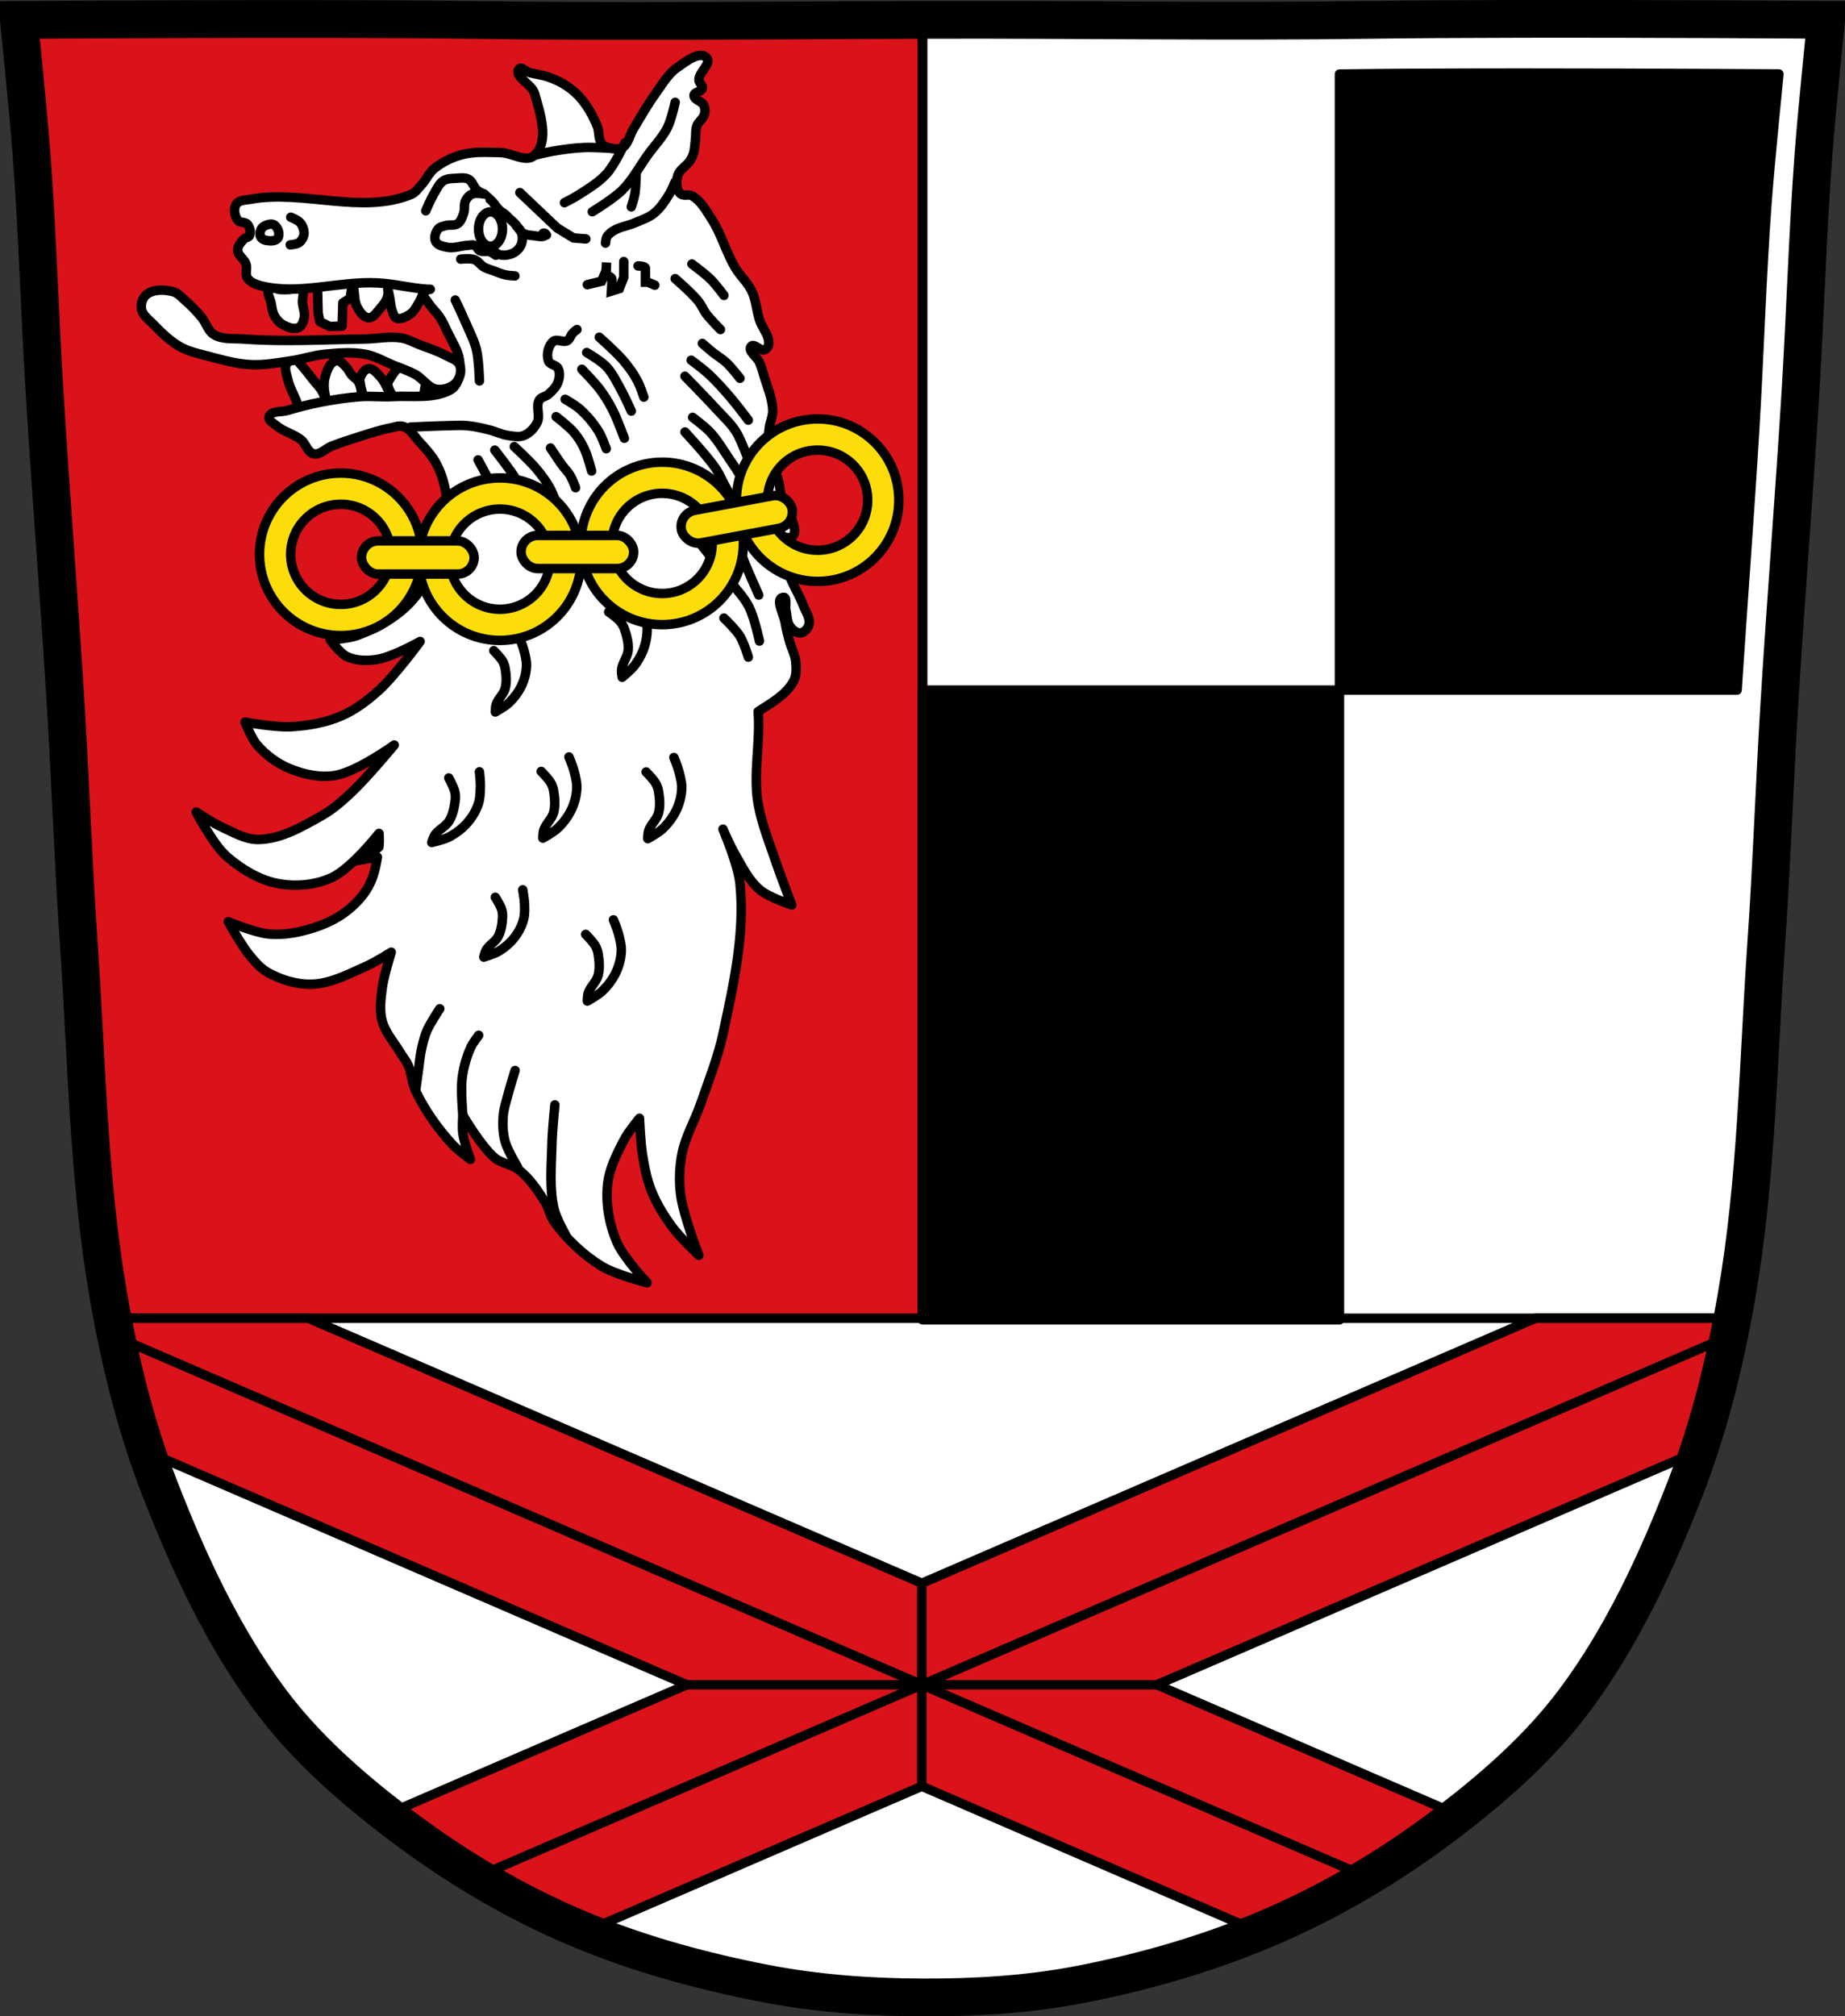
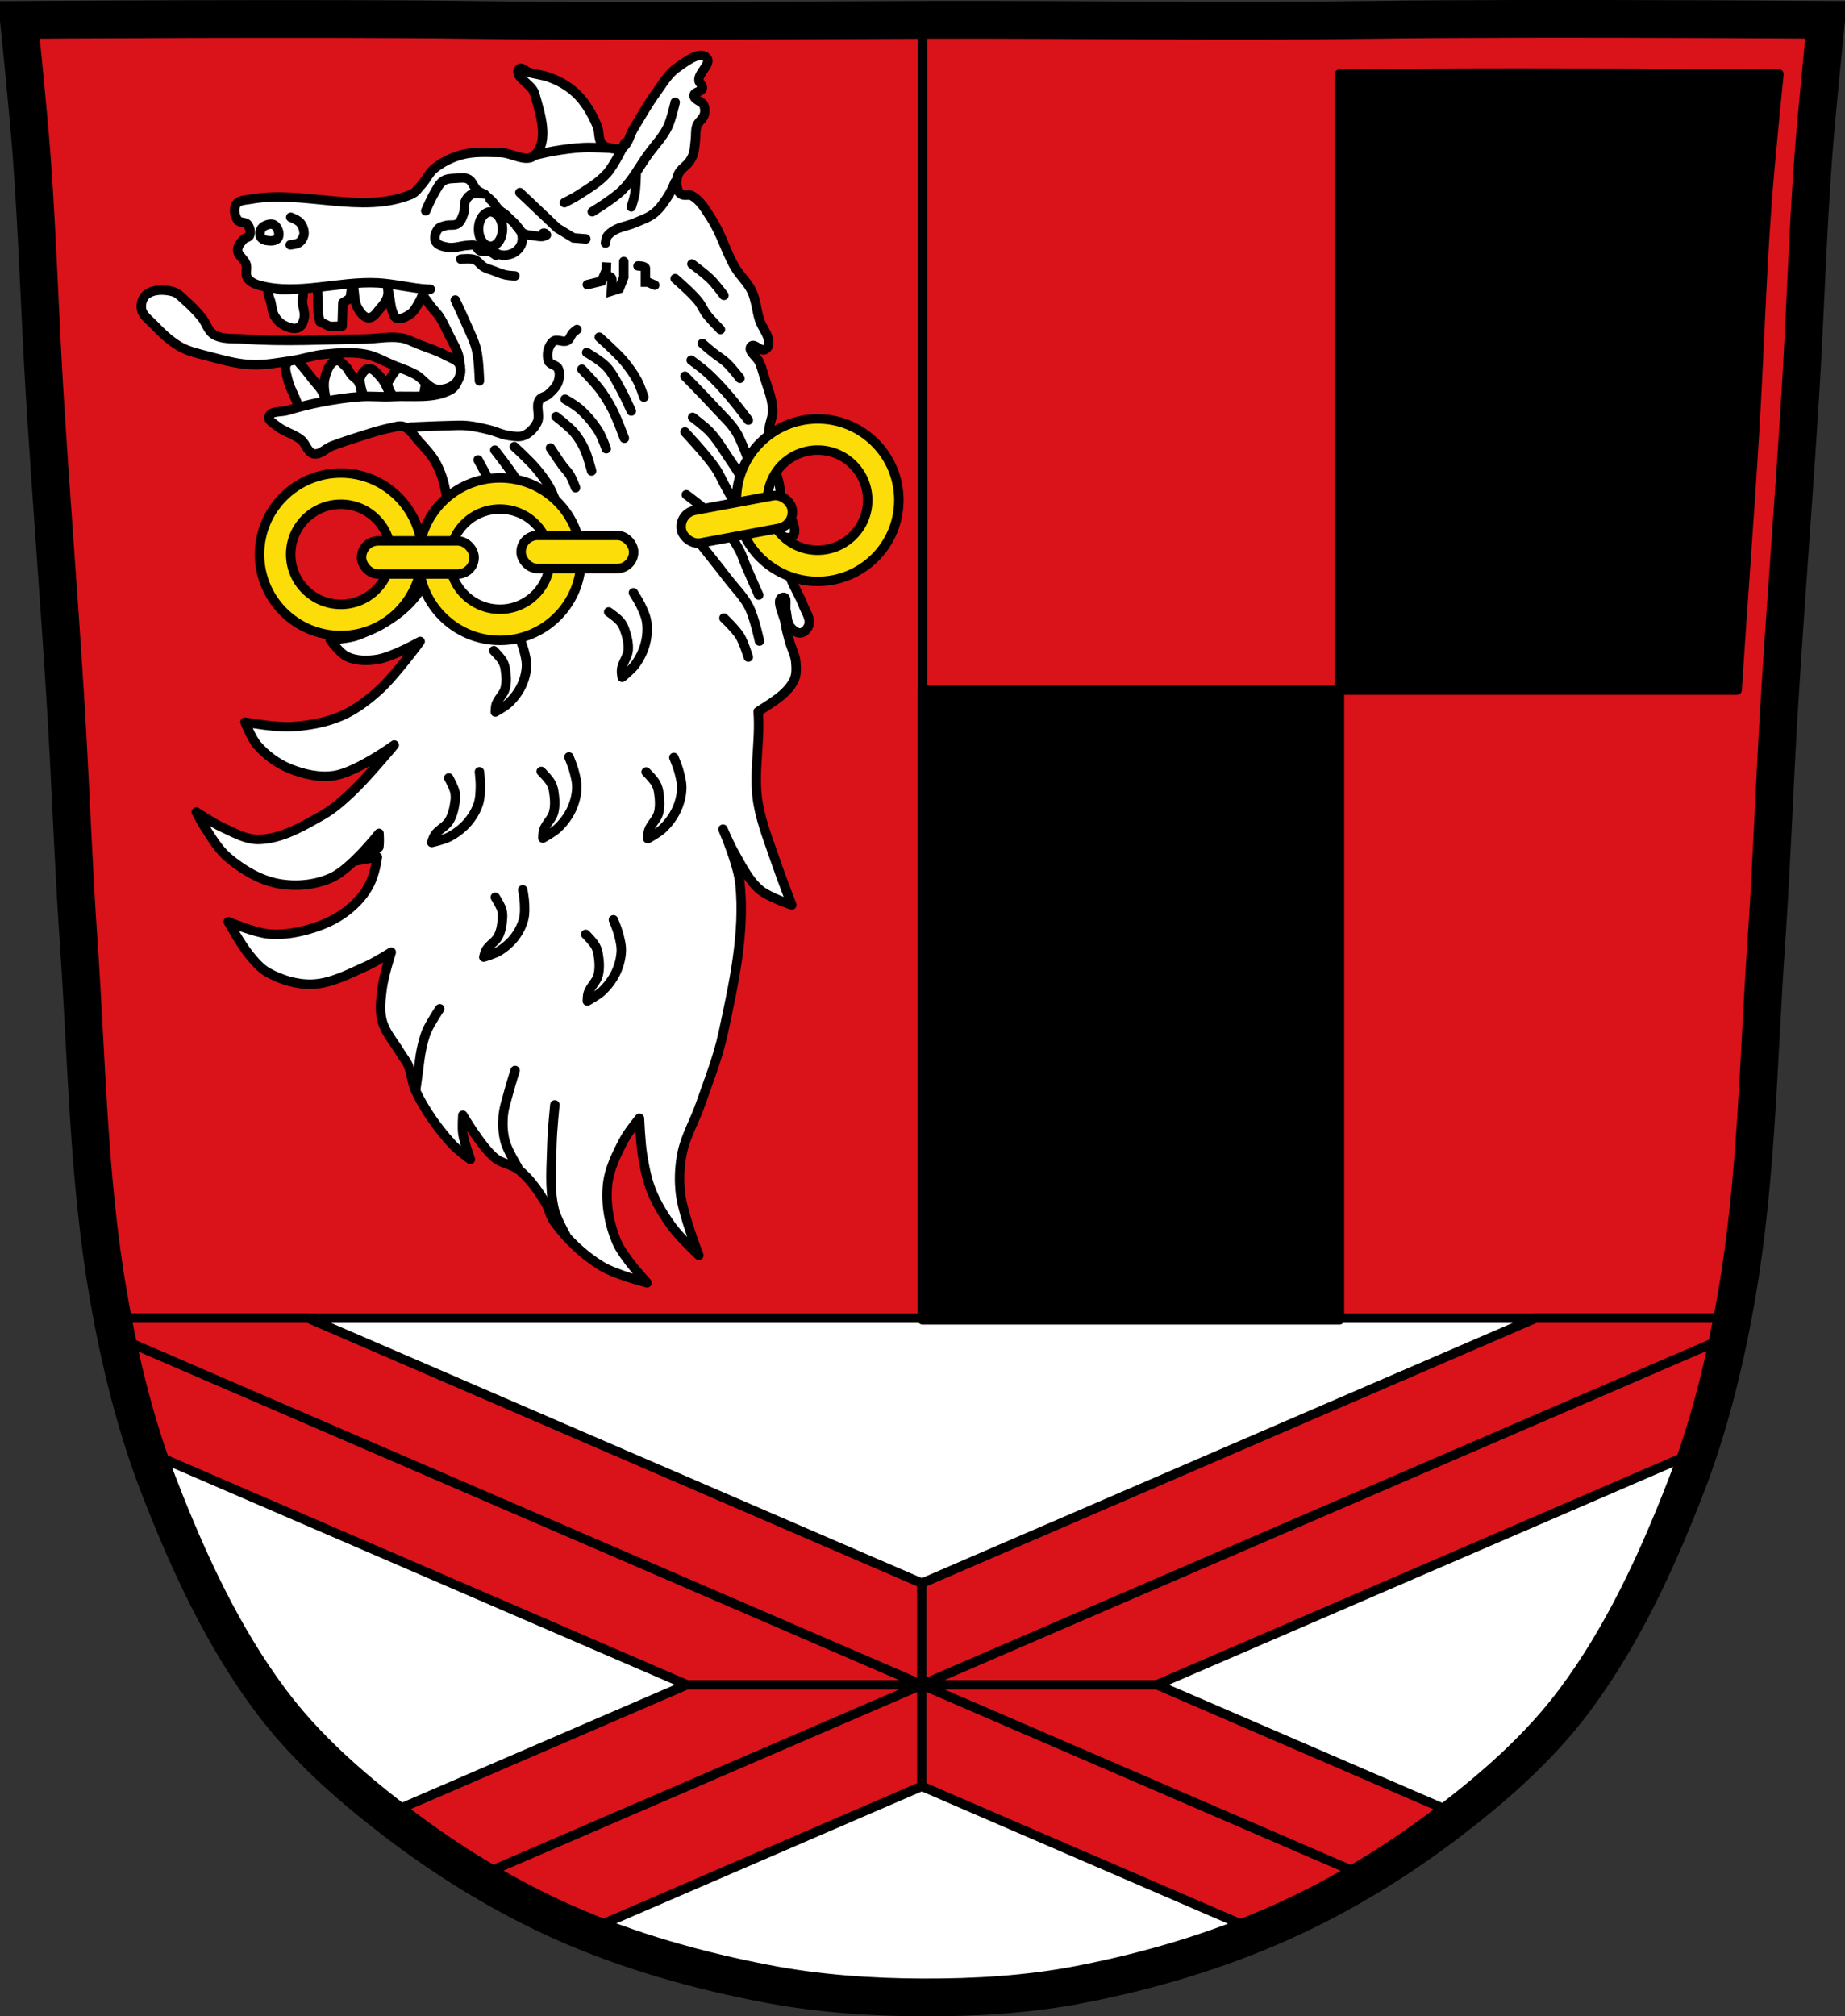
<svg xmlns="http://www.w3.org/2000/svg" viewBox="0 0 977.12 1067.6">
  <rect x="0" y="0" width="977.12" height="1067.6" fill="#333333" stroke="none" />
  <g transform="translate(97.38 2.286)">
    <path d="m701.01 7.739c-26.17.053-51.02.198-70.798.478-79.11 1.122-156.7-.214-235.05 0-2.653.007-5.305.036-7.958.043-78.35.214-155.94 1.122-235.05 0-79.11-1.122-239.53 0-239.53 0 0 0 4.995 48.18 6.784 72.32 3.067 41.38 4.256 82.87 6.784 124.29 3.405 55.766 7.902 111.49 11.307 167.25 2.529 41.41 3.91 82.9 6.784 124.29 4.346 62.59 5.02 125.75 15.786 187.56 6.02 34.562 14.418 68.979 27.14 101.67 15.355 39.473 33.473 78.71 58.839 112.63 18.288 24.456 41.648 45.04 65.884 63.62 27.747 21.272 57.962 39.816 89.93 53.968 33.818 14.97 69.917 25.08 106.24 32.09 27.334 5.278 55.35 7.255 83.19 7.349 27.662.094 55.55-1.52 82.71-6.741 36.46-7.01 72.54-17.626 106.46-32.746 31.934-14.235 62.23-32.696 89.98-53.968 24.24-18.58 47.595-39.17 65.884-63.62 25.365-33.919 43.484-73.16 58.839-112.63 12.718-32.695 21.12-67.16 27.14-101.72 10.762-61.814 11.44-124.97 15.786-187.56 2.874-41.39 4.256-82.87 6.784-124.29 3.405-55.766 7.902-111.44 11.307-167.21 2.529-41.41 3.717-82.909 6.784-124.29 1.79-24.14 6.784-72.32 6.784-72.32 0 0-90.24-.636-168.73-.478" fill="#da121a" />
    <g stroke="#000">
      <g stroke-width="5">
        <g fill="#fff">
-           <path d="m730.81 7.719c-9.98-.002-20 .012-29.813.031-26.17.053-51 .188-70.781.469-79.11 1.122-156.71-.214-235.06 0-1.326.004-2.642.022-3.969.031v688.28h428.81c.808-4.21 1.579-8.441 2.313-12.656 10.762-61.814 11.436-124.97 15.781-187.56 2.874-41.39 4.253-82.87 6.781-124.28 3.405-55.766 7.908-111.45 11.313-167.22 2.529-41.41 3.714-82.903 6.781-124.28 1.79-24.14 6.781-72.31 6.781-72.31 0 0-69.08-.484-138.94-.5z" stroke-linejoin="round" />
          <path d="m-34.406 695.69l-3.188 1.063c5.817 30.25 13.661 60.24 24.813 88.91 15.355 39.473 33.447 78.71 58.813 112.62 18.288 24.456 41.671 45.05 65.906 63.62 27.747 21.272 57.967 39.816 89.94 53.969 33.818 14.97 69.896 25.08 106.22 32.09 27.334 5.278 55.35 7.249 83.19 7.344 27.662.094 55.55-1.529 82.72-6.75 36.46-7.01 72.55-17.63 106.47-32.75 31.934-14.235 62.22-32.697 89.97-53.969 24.24-18.58 47.587-39.14 65.875-63.59 25.365-33.919 43.489-73.18 58.844-112.66 10.714-27.543 18.383-56.32 24.12-85.37l-2.5-4.531h-851.19z" />
        </g>
        <path d="m-34.406 695.69l-3.188 1.063c.364 1.891.745 3.768 1.125 5.656.243 1.209.5 2.417.75 3.625.532 2.568 1.061 5.125 1.625 7.688.103.47.208.937.313 1.406.733 3.291 1.492 6.597 2.281 9.875.451 1.874.904 3.724 1.375 5.594.003.001-.003.021 0 .031.429 1.703.867 3.395 1.313 5.094.044.166.081.334.125.5.406 1.542.83 3.087 1.25 4.625.465 1.704.955 3.427 1.438 5.125.482 1.698.968 3.37 1.469 5.063.964 3.259 1.936 6.515 2.969 9.75.15.47.317.937.469 1.406.188.582.372 1.169.563 1.75.246.75.5 1.501.75 2.25l286.12 123.56-158.97 68.62c.011.009.02.022.031.031 1.507 1.177 3.02 2.339 4.531 3.5 27.747 21.272 57.967 39.817 89.94 53.969 1.785.79 3.578 1.554 5.375 2.313 1.799.764 3.595 1.512 5.406 2.25l178.16-76.938 178.5 77.09c.867-.357 1.729-.731 2.594-1.094.728-.306 1.461-.597 2.188-.906.271-.115.542-.228.813-.344 1.86-.797 3.716-1.615 5.563-2.438 31.934-14.235 62.22-32.697 89.97-53.969 1.42-1.089 2.836-2.178 4.25-3.281l-159.37-68.813 286.94-123.91c.125-.376.251-.748.375-1.125.424-1.288.837-2.583 1.25-3.875.456-1.428.932-2.879 1.375-4.313.077-.249.142-.501.219-.75.17-.554.332-1.101.5-1.656.341-1.124.668-2.248 1-3.375.943-3.198 1.87-6.407 2.75-9.625.049-.179.108-.352.156-.531.223-.819.437-1.649.656-2.469.236-.884.456-1.771.688-2.656.446-1.704.883-3.417 1.313-5.125.429-1.708.868-3.413 1.281-5.125.826-3.424 1.61-6.843 2.375-10.281.471-2.119.926-4.251 1.375-6.375.481-2.28.949-4.56 1.406-6.844.101-.502.213-.998.313-1.5v-.031l-2.5-4.5h-100.97l-325 140.31-324.94-140.31h-100.28z" fill="#da121a" stroke-linejoin="round" stroke-linecap="round" />
      </g>
      <g fill="none">
        <path d="m701.01 7.739c-26.17.053-51.02.198-70.798.478-79.11 1.122-156.7-.214-235.05 0-2.653.007-5.305.036-7.958.043-78.35.214-155.94 1.122-235.05 0-79.11-1.122-239.53 0-239.53 0 0 0 4.995 48.18 6.784 72.32 3.067 41.38 4.256 82.87 6.784 124.29 3.405 55.766 7.902 111.49 11.307 167.25 2.529 41.41 3.91 82.9 6.784 124.29 4.346 62.59 5.02 125.75 15.786 187.56 6.02 34.562 14.418 68.979 27.14 101.67 15.355 39.473 33.473 78.71 58.839 112.63 18.288 24.456 41.648 45.04 65.884 63.62 27.747 21.272 57.962 39.816 89.93 53.968 33.818 14.97 69.917 25.08 106.24 32.09 27.334 5.278 55.35 7.255 83.19 7.349 27.662.094 55.55-1.52 82.71-6.741 36.46-7.01 72.54-17.626 106.46-32.746 31.934-14.235 62.23-32.696 89.98-53.968 24.24-18.58 47.595-39.17 65.884-63.62 25.365-33.919 43.484-73.16 58.839-112.63 12.718-32.695 21.12-67.16 27.14-101.72 10.762-61.814 11.44-124.97 15.786-187.56 2.874-41.39 4.256-82.87 6.784-124.29 3.405-55.766 7.902-111.44 11.307-167.21 2.529-41.41 3.717-82.909 6.784-124.29 1.79-24.14 6.784-72.32 6.784-72.32 0 0-90.24-.636-168.73-.478z" stroke-width="20" />
        <path d="m391.18 4.33v692.2" stroke-width="5" />
      </g>
      <g stroke-width="5">
        <path d="m713.09 36.406c-9.459-.002-18.982.012-28.28.031-24.799.05-48.32.169-67.06.438-1.92.028-3.832.038-5.75.063v326.16h210.59c2.991-45.945 6.537-91.85 9.313-137.81 2.396-39.69 3.531-79.44 6.438-119.09 1.696-23.14 6.406-69.31 6.406-69.31 0 0-65.45-.453-131.66-.469zm-101.09 326.69h-220.81v333.44h220.81v-333.44z" stroke-linejoin="round" />
        <g fill="none" stroke-linecap="round">
          <path d="m-35.405 705.7l662.02 285.86" />
          <path d="m820.78 704.11l-663.89 286.67" />
          <path d="m390.81 836v107.5" />
          <path d="m266.34 889.75h248.97" />
        </g>
      </g>
      <g transform="matrix(-.841 0 0 .841 193.32.284)" fill="#fff" stroke-linecap="round" stroke-width="5.947">
        <path d="m165.06 225.77c1.817 2.841.083 6.806-.658 10.1-1.176 5.222-4.116 9.886-5.923 14.924-1.453 4.05-.279 10.04-3.949 12.29-3.097 1.895-7.985.599-10.75-1.756-2.641-2.25-3.181-6.408-3.291-9.876-.081-2.572.843-5.151 1.974-7.462 1.537-3.141 4.198-5.593 6.362-8.34 2.51-3.185 4.902-6.481 7.678-9.437.886-.943 1.581-2.39 2.852-2.634 2-.383 4.606.478 5.704 2.195z" />
        <path d="m133.91 224.02c4.074.83 5.911 6.306 7.02 10.315 1.348 4.873.319 10.231-.878 15.14-.891 3.659-1.43 8.294-4.607 10.315-3.456 2.199-8.873 2.047-12.285-.219-3.464-2.301-4.518-7.286-5.05-11.412-.461-3.603.099-7.522 1.755-10.754.943-1.841 3.061-2.802 4.388-4.389 1.315-1.572 2.035-3.625 3.51-5.05 1.752-1.69 3.757-4.436 6.143-3.95z" />
        <path d="m118.77 234.55c-.897-2.371-2.742-5.245-5.265-5.487-3.03-.291-5.383 3.041-7.459 5.267-1.924 2.065-3.203 4.68-4.388 7.242-1.165 2.52-2.516 5.127-2.633 7.901-.104 2.482-.197 5.707 1.755 7.242 3.679 2.895 10.461 3.02 14.04 0 1.646-1.387.653-4.258 1.097-6.365.436-2.066 1.024-4.097 1.536-6.145.366-1.463.882-2.897 1.097-4.389.251-1.739.841-3.624.219-5.267z" />
        <path d="m100.78 236.53c-2.42-3.856-5.05-8.664-9.433-9.876-4.241-1.172-10.06 0-12.724 3.512-2.924 3.841-.398 9.673 0 14.485.33 3.991-1.3 9.548 1.974 11.851 3.344 2.352 8.649.051 12.07-2.195 1.542-1.014 2.053-3.069 3.071-4.609 1.544-2.335 3.484-4.458 4.607-7.02.605-1.381 1.183-2.884 1.097-4.389-.035-.624-.326-1.226-.658-1.756z" />
      </g>
      <g fill="#fff" stroke-width="5.947" transform="matrix(-.841 0 0 .841 193.32.284)">
        <g stroke-linejoin="round">
          <path d="m176.03 178.37c2.252 2.225-.499 6.327-1.097 9.437-.529 2.754-.79 5.694-2.194 8.12-1.347 2.328-3.311 4.48-5.704 5.706-2.835 1.453-6.558 2.909-9.433 1.536-2.128-1.016-3.038-3.834-3.51-6.145-.634-3.103.799-6.284 1.097-9.437.283-2.994-1.629-7.05.658-8.998 1.955-1.668 5.112.549 7.678.658 1.9.081 3.806.122 5.704 0 2.281-.147 5.174-2.485 6.801-.878z" />
          <path d="m145.76 175.29l-.439 18.874-1.097 5.267-6.143 3.073-7.898-.219-.439-14.704-4.607-2.853-.878-5.926.439-6.804 12.285 1.097z" />
          <path d="m123.16 177.27c-.976 4.442-.396 9.428-2.633 13.388-1.554 2.75-3.863 6.285-7.02 6.365-3.117.079-5.17-3.593-7.24-5.926-1.899-2.14-3.807-4.495-4.607-7.242-.859-2.95-.133-6.148 0-9.218.073-1.687-.717-3.816.439-5.05 2.683-2.859 7.708-1.687 11.627-1.756 3.827-.067 9.219-1.825 11.408 1.317 1.592 2.285-1.376 5.4-1.974 8.12z" />
          <path d="m100.13 185.17c-.412 2.578-.594 5.246-1.536 7.681-.615 1.591-1.042 3.773-2.633 4.389-2.848 1.103-6.235-.938-8.775-2.634-1.729-1.154-2.845-3.066-3.949-4.828-1.755-2.801-3.38-5.788-4.168-8.998-.733-2.987-2.287-6.759-.439-9.218 1.897-2.524 6.125-1.543 9.214-2.195 3.565-.752 7.546-3.71 10.75-1.975 2.162 1.17 2.512 4.368 2.852 6.804.51 3.649-.735 7.336-1.316 10.973z" />
          <path d="m-95.81 31.812c-1.301.045-2.478.47-3.475 1.476-3.483 3.517 4.986 9.107 4.828 14.05-.06 1.901-2.637 3.412-2.184 5.259.544 2.22 5.156 2.115 5.259 4.398.131 2.894-4.941 3.519-6.151 6.151-.797 1.733-.9 3.841-.43 5.69.729 2.871 3.842 4.68 4.828 7.473.931 2.636.517 5.561.861 8.335.382 3.08.397 6.264 1.323 9.226.488 1.561 1.282 3.03 2.184 4.398 2.117 3.204 6.149 5.16 7.473 8.765 1.11 3.02 1.095 6.63 0 9.657-.389 1.074-1.183 2.093-2.184 2.645-1.938 1.07-4.639-.2-6.582.861-5.555 3.035-8.844 9.182-12.302 14.486-6.217 9.537-9.129 20.92-14.916 30.724-3.095 5.243-7.935 9.403-10.518 14.916-2.635 5.624-2.968 12.1-4.828 18.02-1.677 5.343-6.728 10.269-5.72 15.777.243 1.327 1.358 2.674 2.645 3.075 2.743.856 6.542-4.43 8.335-2.184 2.367 2.967-3.777 6.594-5.259 10.09-1.084 2.556-1.863 5.24-2.645 7.904-2.169 7.388-5.489 14.692-5.69 22.39-.097 3.729 1.756 7.274 2.184 10.979.519 4.508 1.054 9.1.431 13.594-.464 3.346-2.052 6.438-3.075 9.657-1.024 3.219-2.184 6.391-3.045 9.657-1.448 5.494-1.373 11.447-3.537 16.7-1.128 2.739-3.877 4.637-4.828 7.443-1.178 3.475-3.202 8.154-.861 10.979 2.628 3.172 10.485-2.39 12.271 1.322 1.654 3.438-4.564 6.174-6.12 9.657-1.984 4.44-2.279 9.463-3.967 14.02-2.409 6.507-6.311 12.394-8.765 18.883-1.457 3.854-4.52 7.878-3.506 11.871.611 2.407 2.796 4.956 5.259 5.259 2.539.313 5.05-1.919 6.582-3.967 2.084-2.784 1.848-6.702 2.645-10.09.651-2.765-1.057-8.743 1.753-8.335 5.373.78-.49 10.871-1.322 16.239-.598 3.858-1.627 7.641-2.645 11.41-1.158 4.289-3.506 8.311-3.937 12.733-.399 4.101-.621 8.669 1.322 12.302 4.644 8.682 13.966 13.685 22.359 19.222-1.587 18.979 3.379 39.536-.061 58.43-2.336 12.834-7.348 25.07-11.533 37.429-2.953 8.718-9.596 25.896-9.596 25.896 0 0 14.481-4.776 20.14-9.596 7.174-6.106 11.394-15.08 16.08-23.25 2.266-3.946 5.236-10.559 7.104-14.855-3.188 7.655-9.684 24.23-10.703 34.26-3.186 31.366 3.966 63.15 10.549 93.99 3.293 15.425 9.225 30.18 14.393 45.09 3.58 10.323 9.354 19.981 11.502 30.693 1.698 8.469 2.049 17.328.953 25.896-1.694 13.243-11.502 38.35-11.502 38.35 0 0 11.557-10.916 16.3-17.253 5.322-7.112 10.09-14.808 13.44-23.04 2.982-7.325 4.46-15.202 5.751-23 1.257-7.596 1.907-23 1.907-23 0 0 7.03 8.545 9.596 13.409 4.77 9.03 9.576 18.618 10.549 28.787 1.141 11.929-1.094 24.45-5.751 35.491-4.175 9.898-19.19 25.896-19.19 25.896 0 0 20.09-5.194 28.787-10.549 11.557-7.114 21.762-16.832 29.709-27.833 2.68-3.711 3.333-8.569 5.751-12.456 4.562-7.335 9.598-14.733 16.331-20.14 4.458-3.583 10.956-4.02 15.347-7.689 8.591-7.17 20.11-26.849 20.11-26.849 0 0 .547 7.705 0 11.502-.807 5.607-4.767 16.331-4.767 16.331 0 0 8.14-5.903 11.502-9.596 9.134-10.03 17.18-21.33 23-33.584 2.431-5.117 2.476-11.133 4.798-16.3 1.236-2.751 3.25-5.069 4.798-7.658 3.968-6.637 9.518-12.671 11.502-20.14 1.723-6.489.82-13.481 0-20.14-.966-7.85-5.751-23.04-5.751-23.04 0 0 9.981 6.265 15.347 8.642 11.09 4.914 22.412 11.12 34.538 11.502 9.585.304 19.422-2.689 27.802-7.35 4.612-2.565 8.142-6.788 11.502-10.856 5.309-6.428 13.44-21.1 13.44-21.1 0 0-16.294 6.739-24.942 7.658-7.34.78-14.888-.127-22.05-1.907-8.759-2.176-17.529-5.4-24.942-10.549-6.501-4.516-12.469-10.358-16.3-17.284-3.147-5.69-4.656-12.13-5.69-18.637l13.84 2.43c0 0-8.861-4.13-12.733-7.04-.697-.525-1.344-1.058-1.999-1.63-.043-.336-.08-.68-.123-1.015-.324-2.537 0-7.658 0-7.658 0 0 17.39 22.11 29.709 27.802 10.223 4.725 22.506 5.871 33.584 3.844 11.674-2.136 22.552-8.675 31.647-16.3 6.468-5.423 10.728-13.08 15.347-20.14 1.801-2.755 4.798-8.642 4.798-8.642 0 0-10.56 6.986-16.3 9.596-7.363 3.348-14.949 7.859-23.04 7.689-14.366-.303-27.761-8.255-40.26-15.347-6.731-3.819-12.587-9.105-18.238-14.393-9.751-9.125-26.849-29.74-26.849-29.74 0 0 23.567 16.947 37.4 19.19 9.517 1.544 19.687-.725 28.602-4.398 7.748-3.192 14.831-8.469 20.329-14.793 3.566-4.101 7.658-14.393 7.658-14.393 0 0-19.16 3.418-28.787 2.891-10.769-.589-21.726-2.474-31.647-6.705-8.891-3.791-16.779-9.829-23.958-16.3-9.943-8.962-25.896-30.693-25.896-30.693 0 0 17.462 9.835 27.16 11.313 6.249.952 13.162.938 18.884-1.748 4.502-2.113 10.549-10.549 10.549-10.549 0 0-11.831-.788-17.284-2.86-12.354-4.695-24.619-11.365-33.554-21.1-10.7-11.656-16.549-27.25-21.744-42.2-.158-.454-.23-.936-.277-1.415-.791-8.163-1.284-16.512 0-24.604 1.037-6.535 3.01-13.01 6.12-18.853 2.79-5.245 6.993-9.651 10.979-14.05 2.986-3.298 5.447-7.79 9.657-9.226 2.645-.902 5.591.364 8.335.892 6.865 1.322 13.502 3.606 20.18 5.69 5.607 1.751 11.182 3.623 16.669 5.72 3.857 1.474 7.38 5.725 11.41 4.829 3.841-.855 4.841-6.325 7.904-8.796 4.59-3.702 10.814-4.993 15.347-8.765 1.915-1.593 5.487-3.318 4.829-5.72-1.064-3.882-7.553-2.789-11.41-3.937-6.936-2.064-13.963-3.885-21.07-5.259-8.407-1.626-16.891-2.919-25.434-3.506-6.566-.451-13.175.39-19.745 0-12.35-.733-26.09 1.718-36.844-4.398-2.085-1.186-3.553-3.475-4.398-5.72-1.601-4.254-1.669-9.115-.892-13.594 1.01-5.811 4.508-10.914 7.04-16.239 1.632-3.427 3.187-6.908 5.259-10.09 2.046-3.139 5.04-5.612 7.01-8.796 1.277-2.058 4.168-4.42 3.075-6.582-.625-1.235-2.297-1.861-4.152-2.153.699-.012 1.419.004 1.968-.031 10.446-.66 20.701-3.432 31.15-3.967 24.545-1.257 49.878 7.848 73.69 1.753 3.111-.796 6.594-2.129 8.335-4.829 1.593-2.471-.033-5.974.892-8.765 1.073-3.239 5.211-5.384 5.259-8.796.038-2.686-2.083-5.069-3.937-7.01-.953-.998-2.952-.92-3.506-2.184-.956-2.181-.197-5.184 1.292-7.04 1.393-1.739 4.845-.809 6.151-2.614 1.979-2.737 2.724-7.281.892-10.118-1.682-2.604-5.749-2.479-8.796-3.045-33.23-6.17-70.08 9.799-101.34-3.075-2.775-1.143-4.554-3.938-6.582-6.151-2.886-3.15-4.597-7.383-7.904-10.09-5.064-4.141-11.239-7.12-17.561-8.796-7.787-2.065-16.06-1.431-24.11-1.322-7.19.097-16.211 6.628-21.498 1.753-9.571-8.825-3.604-26.546 0-39.06 1.674-5.812 13.442-10.63 9.657-15.347-1.361-1.696-4.068 1.562-6.151 2.184-4.181 1.248-8.634 1.578-12.733 3.075-3.993 1.459-7.9 3.29-11.41 5.69-3.419 2.338-6.591 5.144-9.196 8.365-4.04 4.995-7.192 10.737-9.657 16.669-1.511 3.638-.495 8.434-3.075 11.41-1.46 1.684-3.955 2.27-6.151 2.645-2.167.37-4.709.691-6.582-.461-3.91-2.405-4.622-7.92-7.01-11.841-4.585-7.521-8.875-15.266-14.06-22.39-4.153-5.711-7.757-12.265-13.594-16.239-4.182-2.847-10.299-7.789-14.947-7.627z" stroke-linecap="round" />
        </g>
        <g stroke-linecap="round">
          <path d="m56.15 226.82c1.267-3.172 5.383-4.255 8.377-5.897 5.49-3.01 11.543-4.858 17.374-7.139 3.596-1.406 7.05-3.402 10.859-4.03 7.654-1.271 15.51.517 23.269.621 25.438.339 50.951 1.893 76.32 0 6.257-.467 13.265.486 18.615-2.793 3.793-2.325 4.907-7.446 7.756-10.863 3.045-3.652 6.341-7.121 9.928-10.242 2.513-2.187 4.848-5.04 8.07-5.897 5.43-1.446 12.366-1.649 16.753 1.862 2.477 1.982 3.618 5.869 3.102 9-.659 4-4.634 6.7-7.446 9.622-5.143 5.343-10.589 10.662-17.06 14.277-5.425 3.03-11.677 4.308-17.684 5.897-8.765 2.318-17.627 4.827-26.681 5.276-8.613.427-17.218-1.234-25.751-2.483-6.883-1.01-13.553-3.359-20.476-4.03-8.646-.844-17.526-1.617-26.06 0-6.113 1.158-11.612 4.479-17.374 6.828-4.678 1.907-9.526 3.479-13.961 5.897-4.836 2.636-8.188 8.614-13.651 9.311-4.251.542-9.301-1.099-12.1-4.345-2.411-2.796-3.541-7.434-2.172-10.863z" />
          <g stroke-linejoin="round">
            <path d="m162.56 133.71c0 0-4.409 1.696-5.895 3.414-1.458 1.685-2.331 3.984-2.482 6.208-.087 1.277.333 2.593.931 3.725.581 1.102 1.412 2.155 2.482 2.793 1.551.925 5.274 1.242 5.274 1.242" />
            <path d="m178.7 138.98c1.202.536 2.289 1.577 2.792 2.793.554 1.338.697 3.076 0 4.345-.649 1.182-2.086 1.93-3.413 2.173-2.494.456-6.118.609-7.446-1.552-1.458-2.373-.082-6.434 2.172-8.07 1.593-1.156 4.097-.49 5.895.31z" />
          </g>
          <path d="m58.942 185.85c0 0-4.681 9.874-6.825 14.898-2.315 5.424-5.136 10.715-6.515 16.45-1.531 6.366-1.861 19.554-1.861 19.554" />
          <path d="m30.09 130.29c2.378-1.036 5.203-1.076 7.756-.621 1.458.26 2.876.938 4.03 1.862 1.326 1.059 2.556 2.428 3.102 4.03.733 2.155.792 4.695 0 6.828-1.379 3.713-5.103 6.06-7.756 9-1.715 1.902-2.89 4.652-5.274 5.587-2.895 1.136-6.495.705-9.307-.621-2.316-1.092-4.328-3.206-5.274-5.587-.917-2.307-.856-5.118 0-7.449.937-2.549 3.391-4.252 5.274-6.208 2.336-2.426 4.359-5.483 7.446-6.828z" />
          <path d="m77.56 129.67c0 0-3.367-7.851-5.584-11.484-1.617-2.649-2.954-5.804-5.584-7.449-2.322-1.452-5.333-1.401-8.07-1.552-2.59-.143-5.476-.615-7.756.621-2.528 1.37-3.125 4.917-5.274 6.828-1.352 1.202-3.192 1.728-4.654 2.793-1.777 1.295-3.444 2.756-4.964 4.345-1.373 1.436-2.353 3.217-3.723 4.656-3.235 3.396-7.271 5.956-10.548 9.311-1.795 1.838-2.793 4.523-4.964 5.897-1.717 1.087-3.868 1.403-5.895 1.552-2.802.206-8.255 1.877-8.377-.931-.023-.527 1.395-.814 1.551-.31.234.752-2.172.931-2.172.931" />
          <path d="m40.638 119.12c0 0 5.368-.99 7.756 0 1.757.728 3.174 2.338 4.03 4.03 1.23 2.428.344 5.5 1.241 8.07.824 2.363 1.666 5.094 3.723 6.518 2.153 1.49 5.253.473 7.756 1.242 1.637.502 3.596.826 4.654 2.173 1.629 2.074 2.71 5.39 1.551 7.759-1.219 2.494-4.718 3.216-7.446 3.725-4.289.8-8.672-1.034-13.03-1.242-1.343-.064-2.791-.515-4.03 0-1.486.616-1.959 2.725-3.413 3.414-1.878.891-4.227-.019-6.205.621-1.398.453-3.813 2.215-3.813 2.215" />
          <path d="m55.53 160.09c0 0-5.967-.689-8.687.31-2.35.863-3.722 3.412-5.895 4.656-1.734.992-3.71 1.484-5.584 2.173-2.671.982-5.289 2.175-8.07 2.793-1.928.43-5.895.621-5.895.621" />
          <path d="m18.3 118.19l-23.579 22.347-10.238 6.208-7.756.621" />
        </g>
      </g>
      <g stroke-linecap="round" stroke-width="5">
        <g fill="none">
          <path d="m213.67 148.44l7.564-1.827 2.347-5.48.261-4.436-.261 7.05c0 0 3.13 0 3.13 2.087 0 2.087-.261 6-.261 6l4.173-1.305 2.347-6v-8.35" />
          <path d="m240.54 138.52c0 0 3.913 0 3.913 1.305 0 1.305 0 7.307 0 7.307h1.304l3.651 1.565" />
          <path d="m233.64 73.3c0 0-5.407 11.546-9.591 16.236-4.212 4.717-9.82 8-15.12 11.439-2.355 1.528-7.377 4.059-7.377 4.059" />
          <path d="m260.19 93.96c0 0-1.738 4.307-2.951 6.273-2.299 3.728-4.722 7.564-8.115 10.332-2.983 2.434-6.793 3.64-10.328 5.166-3.607 1.558-7.701 2.031-11.07 4.059-1.417.854-2.855 1.892-3.689 3.321-.572.979-.738 3.321-.738 3.321" />
          <path d="m216.3 109.83c0 0 11.245-6.836 15.861-11.439 5.486-5.472 9.114-12.535 13.648-18.82 3.454-4.789 7.709-9.1 10.328-14.393 2.053-4.15 4.057-13.285 4.057-13.285" />
          <path d="m239.54 90.27c0 0-.15 6.93-.738 10.332-.391 2.264-1.845 6.642-1.845 6.642" />
        </g>
        <path d="m120.03 223.85c0 0 5.655-.259 8.483-.369 3.565-.139 7.13-.308 10.697-.369 3.688-.064 7.394-.352 11.07 0 3.865.371 7.663 1.292 11.434 2.214 3.363.822 6.533 2.455 9.959 2.953 2.799.406 5.871 1.083 8.483 0 3.053-1.265 5.603-4.02 7.01-7.01 1.681-3.578-.98-8.449 1.106-11.812.991-1.595 3.396-1.698 4.795-2.953 2.088-1.872 4.254-3.989 5.164-6.642.758-2.21 1.021-4.91 0-7.01-.957-1.97-4.455-1.987-5.164-4.059-1.15-3.359-.16-8.08 2.582-10.332 1.903-1.564 5.212.803 7.377-.369 1.471-.796 1.808-2.838 2.951-4.059.657-.701 2.214-1.845 2.214-1.845" fill="#fff" />
        <g fill="none">
          <path d="m219.99 176.25c0 0 9.04 7.963 12.91 12.547 2.796 3.309 5.345 6.874 7.377 10.701 1.425 2.683 3.32 8.491 3.32 8.491" />
          <path d="m213.35 184.37c0 0 7.418 4.309 10.328 7.381 3.308 3.492 5.404 7.976 7.746 12.178 2.062 3.7 5.533 11.439 5.533 11.439" />
          <path d="m210.77 193.23c0 0 6.718 6.868 9.591 10.701 2.517 3.359 4.723 6.966 6.64 10.701 2.492 4.857 6.271 15.13 6.271 15.13" />
          <path d="m201.92 209.1c0 0 5.432 3.098 7.746 5.166 3.839 3.431 7.235 7.439 9.959 11.812 1.777 2.851 4.057 9.225 4.057 9.225" />
        </g>
        <path d="m197.12 218.32c0 0 6.832 5.228 9.591 8.491 2.249 2.657 4.066 5.7 5.533 8.857 1.69 3.633 3.689 11.439 3.689 11.439" fill="#fff" />
        <g fill="none">
          <path d="m194.17 234.92c0 0 4.076 6.224 6.271 9.225 1.292 1.768 2.928 3.291 4.057 5.166 1.249 2.076 2.951 6.642 2.951 6.642" />
          <path d="m174.99 234.19c0 0 7.951 7.325 11.435 11.439 2.735 3.229 5.311 6.639 7.377 10.332 1.698 3.03 4.057 9.594 4.057 9.594" />
          <path d="m164.66 236.03c0 0 9.265 11.634 12.91 18.08 1.978 3.501 2.931 7.507 4.795 11.07 1.946 3.72 6.64 10.701 6.64 10.701" />
          <path d="m155.81 241.2c0 0 3.491 6.371 5.164 9.594 2.407 4.638 7.01 14.02 7.01 14.02" />
          <path d="m269.05 137.5c0 0 6.921 5.103 9.959 8.119 2.603 2.586 7.01 8.491 7.01 8.491" />
          <path d="m260.19 145.25c0 0 8.61 7.419 12.173 11.812 1.742 2.145 2.753 4.811 4.426 7.01 2.214 2.911 7.377 8.119 7.377 8.119" />
          <path d="m274.59 179.57c0 0 3.401 3 5.164 4.428 2.522 2.041 5.381 3.68 7.746 5.902 2.604 2.45 7.01 8.119 7.01 8.119" />
          <path d="m268.68 188.43c0 0 6.08 4.465 8.853 7.01 4.229 3.884 8.06 8.196 11.803 12.547 3.371 3.915 9.591 12.178 9.591 12.178" />
          <path d="m265.36 196.92c0 0 11.454 11.676 16.965 17.714 3.41 3.733 7.253 7.169 9.959 11.439 2.948 4.652 6.64 15.13 6.64 15.13" />
          <path d="m269.42 218.69c0 0 6.489 4.808 9.222 7.75 3.717 4 6.556 8.744 9.591 13.285 2.731 4.087 5.686 8.08 7.746 12.547 1.679 3.638 3.689 11.439 3.689 11.439" />
          <path d="m265.36 226.44c0 0 11.506 12.27 16.23 19.19 1.893 2.773 3.19 5.91 4.795 8.856 2.816 5.173 8.483 15.498 8.483 15.498" />
          <path d="m266.09 259.65c0 0 13.29 9.801 18.812 15.867 3.628 3.986 6.634 8.556 9.222 13.285 1.535 2.805 2.431 5.919 3.689 8.857 2.166 5.061 6.64 15.13 6.64 15.13" />
          <path d="m273.11 285.11c0 0 10.164 12.728 15.12 19.19 3.748 4.875 8.28 9.281 11.07 14.761 2.855 5.619 5.533 18.08 5.533 18.08" />
          <path d="m286.02 324.96c0 0 6.244 5.96 8.483 9.594 2.085 3.38 4.426 11.07 4.426 11.07" />
          <g stroke-linejoin="round">
            <path d="m203.94 398.49c0 0 1.984 4.753 2.631 7.237.804 3.082 1.676 6.249 1.535 9.43-.17 3.844-1.208 7.706-2.851 11.185-1.742 3.689-4.288 7.05-7.238 9.869-2.286 2.186-7.895 5.264-7.895 5.264 0 0 .017-2.836.439-4.167 1.088-3.432 4.357-5.944 5.264-9.43.957-3.679.609-7.652 0-11.404-.222-1.37-.678-2.715-1.316-3.948-.625-1.208-1.546-2.241-2.413-3.29-.889-1.077-2.851-3.07-2.851-3.07" />
            <path d="m259.51 398.78c0 0 1.984 4.753 2.631 7.237.804 3.082 1.676 6.249 1.535 9.43-.17 3.844-1.208 7.706-2.851 11.185-1.742 3.689-4.288 7.05-7.238 9.869-2.286 2.186-7.895 5.264-7.895 5.264 0 0 .017-2.836.439-4.167 1.088-3.432 4.357-5.944 5.264-9.43.957-3.679.609-7.652 0-11.404-.222-1.37-.678-2.715-1.316-3.948-.625-1.208-1.546-2.241-2.413-3.29-.889-1.077-2.851-3.07-2.851-3.07" />
            <path d="m156.53 406.36c0 0 .578 5.118.508 7.684-.088 3.184-.135 6.468-1.158 9.484-1.236 3.644-3.311 7.06-5.859 9.945-2.702 3.056-6.086 5.572-9.703 7.457-2.805 1.461-9.05 2.851-9.05 2.851 0 0 .807-2.718 1.584-3.879 2-2.992 5.843-4.494 7.686-7.583 1.945-3.265 2.721-7.178 3.183-10.954.169-1.377.106-2.797-.162-4.158-.262-1.334-.859-2.583-1.398-3.832-.554-1.282-1.881-3.744-1.881-3.744" />
            <path d="m238.07 311.55c0 0 2.798 4.325 3.877 6.653 1.339 2.889 2.761 5.85 3.189 9.01.517 3.813.182 7.798-.815 11.513-1.058 3.94-2.966 7.7-5.365 10.996-1.86 2.557-6.832 6.584-6.832 6.584 0 0-.488-2.793-.309-4.178.46-3.57 3.229-6.626 3.502-10.216.288-3.791-.763-7.642-2.029-11.222-.462-1.308-1.151-2.552-1.998-3.65-.83-1.078-1.92-1.93-2.959-2.808-1.067-.901-3.352-2.514-3.352-2.514" />
            <path d="m177.62 335.18c0 0 1.823 4.367 2.418 6.648.738 2.831 1.539 5.74 1.411 8.663-.156 3.531-1.11 7.079-2.619 10.275-1.6 3.388-3.94 6.476-6.648 9.07-2.1 2.01-7.253 4.835-7.253 4.835 0 0 .015-2.604.403-3.828 1-3.153 4-5.463 4.835-8.663.879-3.38.559-7.03 0-10.477-.204-1.258-.624-2.494-1.209-3.627-.574-1.11-1.421-2.059-2.216-3.02-.817-.989-2.619-2.821-2.619-2.821" />
            <path d="m227.5 484.75c0 0 1.984 4.753 2.631 7.237.804 3.082 1.676 6.249 1.535 9.43-.17 3.844-1.208 7.706-2.851 11.185-1.742 3.689-4.288 7.05-7.238 9.869-2.286 2.186-7.895 5.264-7.895 5.264 0 0 .017-2.836.439-4.167 1.088-3.432 4.357-5.944 5.264-9.43.957-3.679.609-7.652 0-11.404-.222-1.37-.678-2.715-1.316-3.948-.625-1.208-1.546-2.241-2.413-3.29-.889-1.077-2.851-3.07-2.851-3.07" />
            <path d="m179.46 468.83c0 0 .833 4.629.923 6.972.112 2.906.268 5.902-.477 8.713-.9 3.396-2.573 6.637-4.709 9.418-2.264 2.949-5.178 5.447-8.342 7.384-2.453 1.501-8.03 3.147-8.03 3.147 0 0 .567-2.522 1.201-3.631 1.633-2.847 5.02-4.45 6.506-7.38 1.566-3.094 2.032-6.706 2.224-10.172.071-1.264-.072-2.556-.397-3.779-.319-1.2-.935-2.303-1.498-3.407-.579-1.135-1.93-3.298-1.93-3.298" />
          </g>
          <path d="m202.18 651.57c0 0-5.02-8.904-6.14-13.816-2.578-11.265-1.348-23.1-1.096-34.654.148-6.816 1.535-20.395 1.535-20.395" />
          <path d="m176.74 615.6c0 0-5.254-8.589-6.579-13.378-1.174-4.246-1.399-8.768-1.096-13.159.298-4.335 1.758-8.515 2.851-12.72 1.036-3.985 3.509-11.845 3.509-11.845" />
-           <path d="m147.75 587.97c0 0-1.202-12.916-.392-19.298.717-5.648 2.25-11.265 4.605-16.448 1.048-2.308 4.167-6.36 4.167-6.36" />
          <path d="m122.75 575.06c0 0 .897-6.605 1.364-9.905.57-4.02.884-8.093 1.755-12.06.719-3.276 1.519-6.571 2.851-9.65 1.782-4.119 6.801-11.624 6.801-11.624" />
        </g>
        <path d="m156.07 119c0 5.03 2.833 9.112 6.327 9.112 3.495 0 6.327-4.079 6.327-9.112 0-5.03-2.833-9.112-6.327-9.112-3.495 0-6.327 4.079-6.327 9.112z" fill="#fff" stroke-linejoin="round" />
        <path d="m185.68 79.932c0 0 6.801-1.666 10.251-2.243 5.3-.885 10.644-1.63 16.02-1.862 4.895-.211 14.691.433 14.691.433" fill="none" />
        <g transform="translate(1071.75-61.49)" fill="#fcdd09" stroke-linejoin="round">
          <path d="m-904.37 312.25c-23.756 0-43.03 19.244-43.03 43 0 23.756 19.276 43.03 43.03 43.03 23.756 0 43-19.276 43-43.03 0-23.756-19.244-43-43-43zm0 16.5c14.645 0 26.5 11.855 26.5 26.5 0 14.645-11.855 26.531-26.5 26.531-14.645 0-26.531-11.886-26.531-26.531 0-14.645 11.886-26.5 26.531-26.5z" />
          <path d="m-988.65 309.69c-23.756 0-43.03 19.244-43.03 43 0 23.756 19.276 43.03 43.03 43.03 23.756 0 43-19.276 43-43.03 0-23.756-19.244-43-43-43zm0 16.5c14.645 0 26.5 11.855 26.5 26.5 0 14.645-11.855 26.531-26.5 26.531-14.645 0-26.531-11.886-26.531-26.531 0-14.645 11.886-26.5 26.531-26.5z" />
-           <path d="m-818.43 303.91c-23.756 0-43.03 19.244-43.03 43 0 23.756 19.276 43.03 43.03 43.03 23.756 0 43-19.276 43-43.03 0-23.756-19.244-43-43-43zm0 16.5c14.645 0 26.5 11.855 26.5 26.5 0 14.645-11.855 26.531-26.5 26.531-14.645 0-26.531-11.886-26.531-26.531 0-14.645 11.886-26.5 26.531-26.5z" />
          <path d="m-736.1 281.01c-23.756 0-43.03 19.244-43.03 43 0 23.756 19.276 43.03 43.03 43.03 23.756 0 43-19.276 43-43.03 0-23.756-19.244-43-43-43zm0 16.5c14.645 0 26.5 11.855 26.5 26.5 0 14.645-11.855 26.531-26.5 26.531-14.645 0-26.531-11.886-26.531-26.531 0-14.645 11.886-26.5 26.531-26.5z" />
          <rect y="345.6" x="-977.66" height="17.556" width="59.63" rx="8.778" />
          <rect y="342.69" x="-893.17" height="17.556" width="59.63" rx="8.778" />
          <rect transform="matrix(.983-.184.184.983 0 0)" y="176.37" x="-856.88" height="17.556" width="59.63" rx="8.778" />
        </g>
      </g>
    </g>
  </g>
</svg>